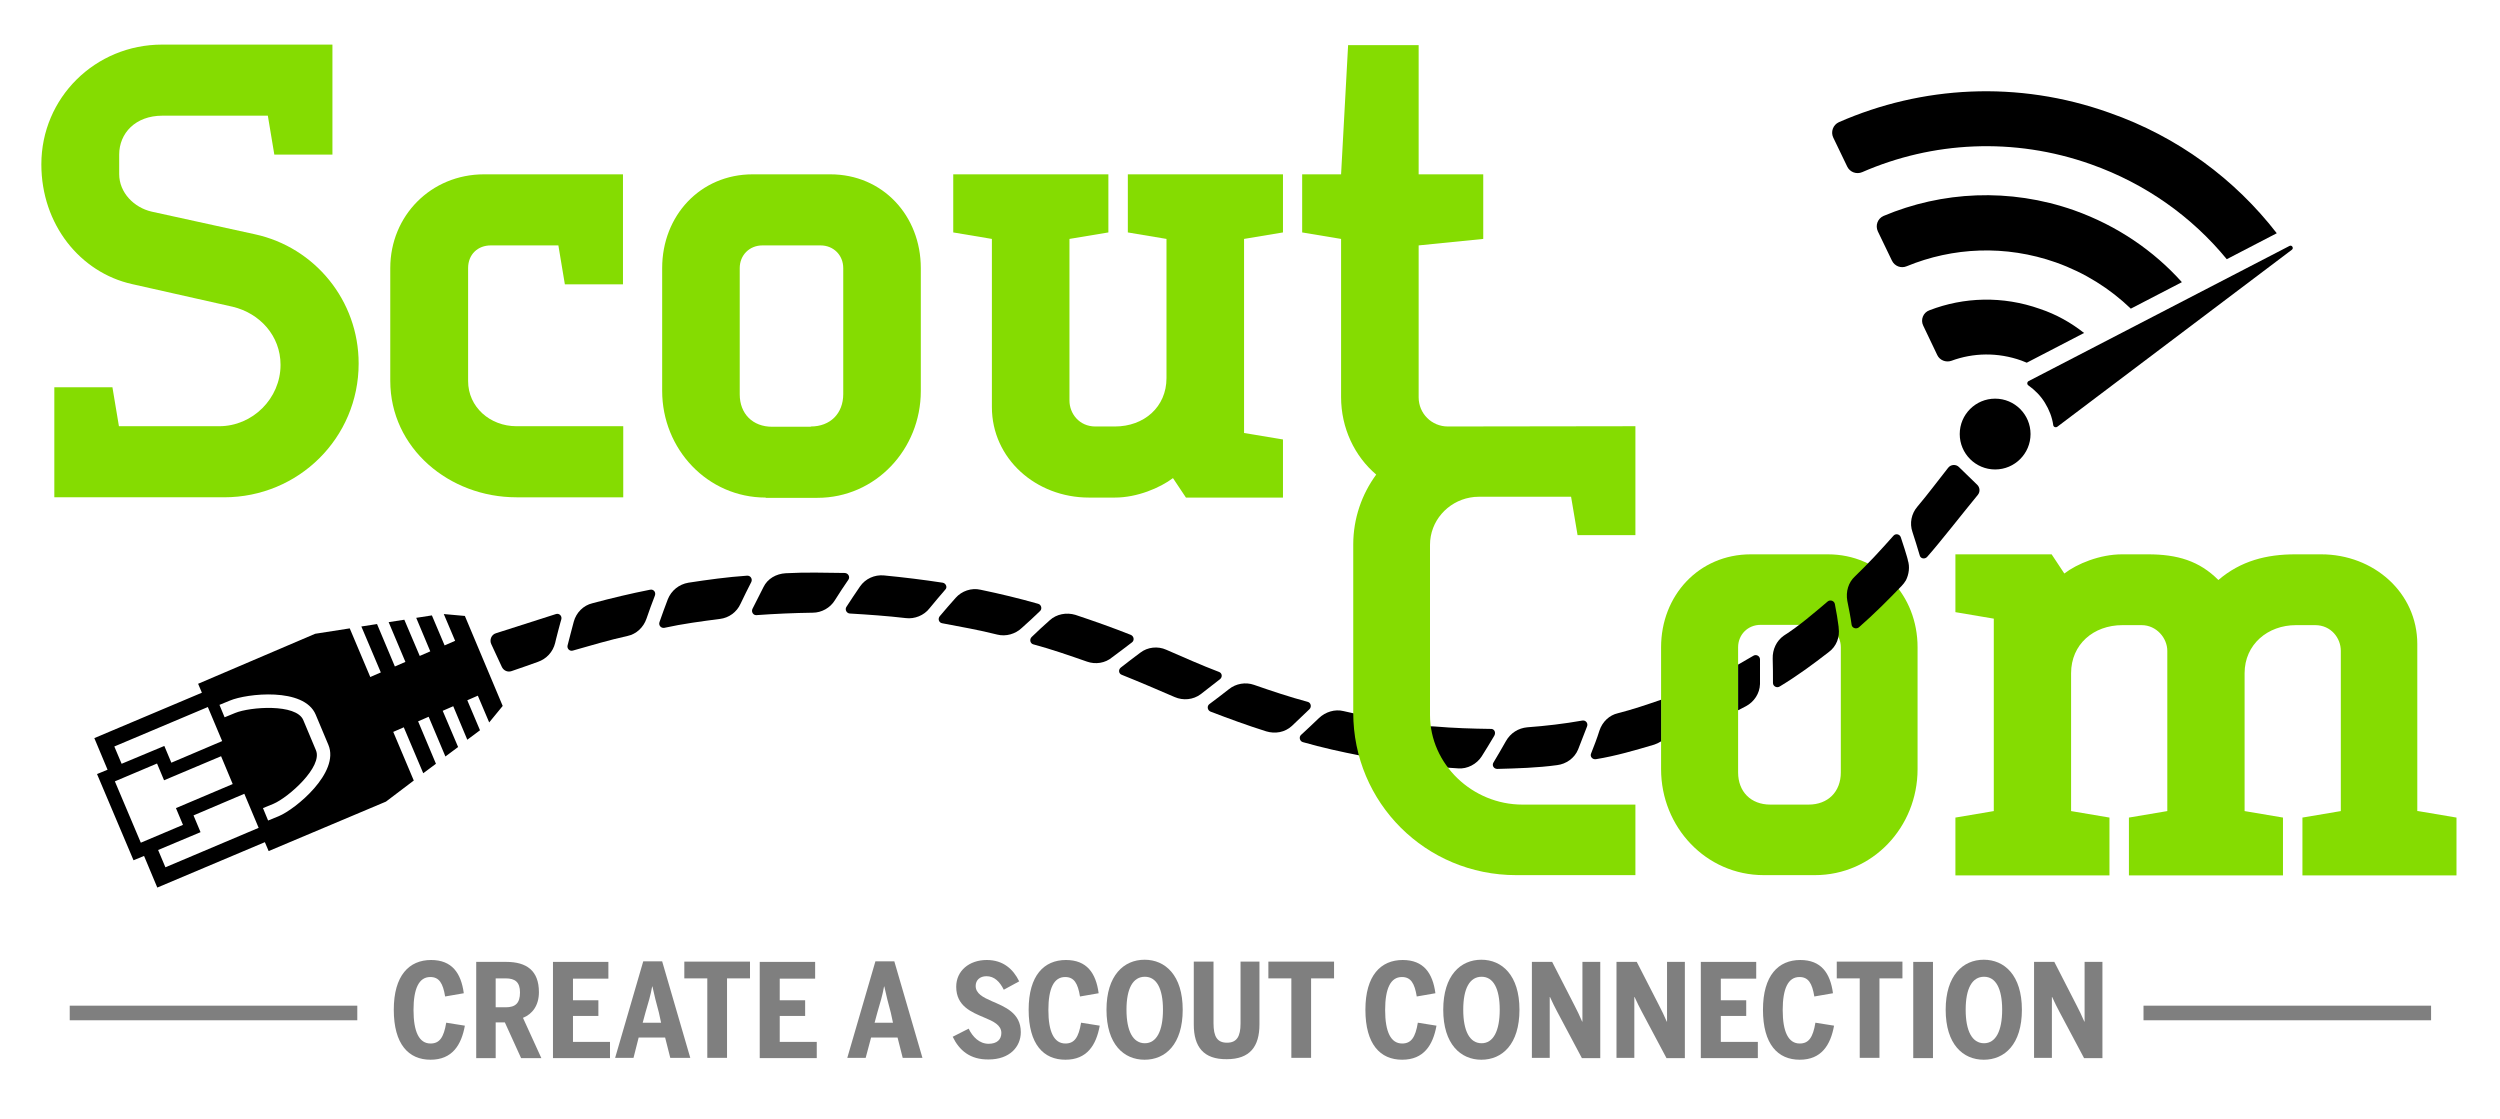
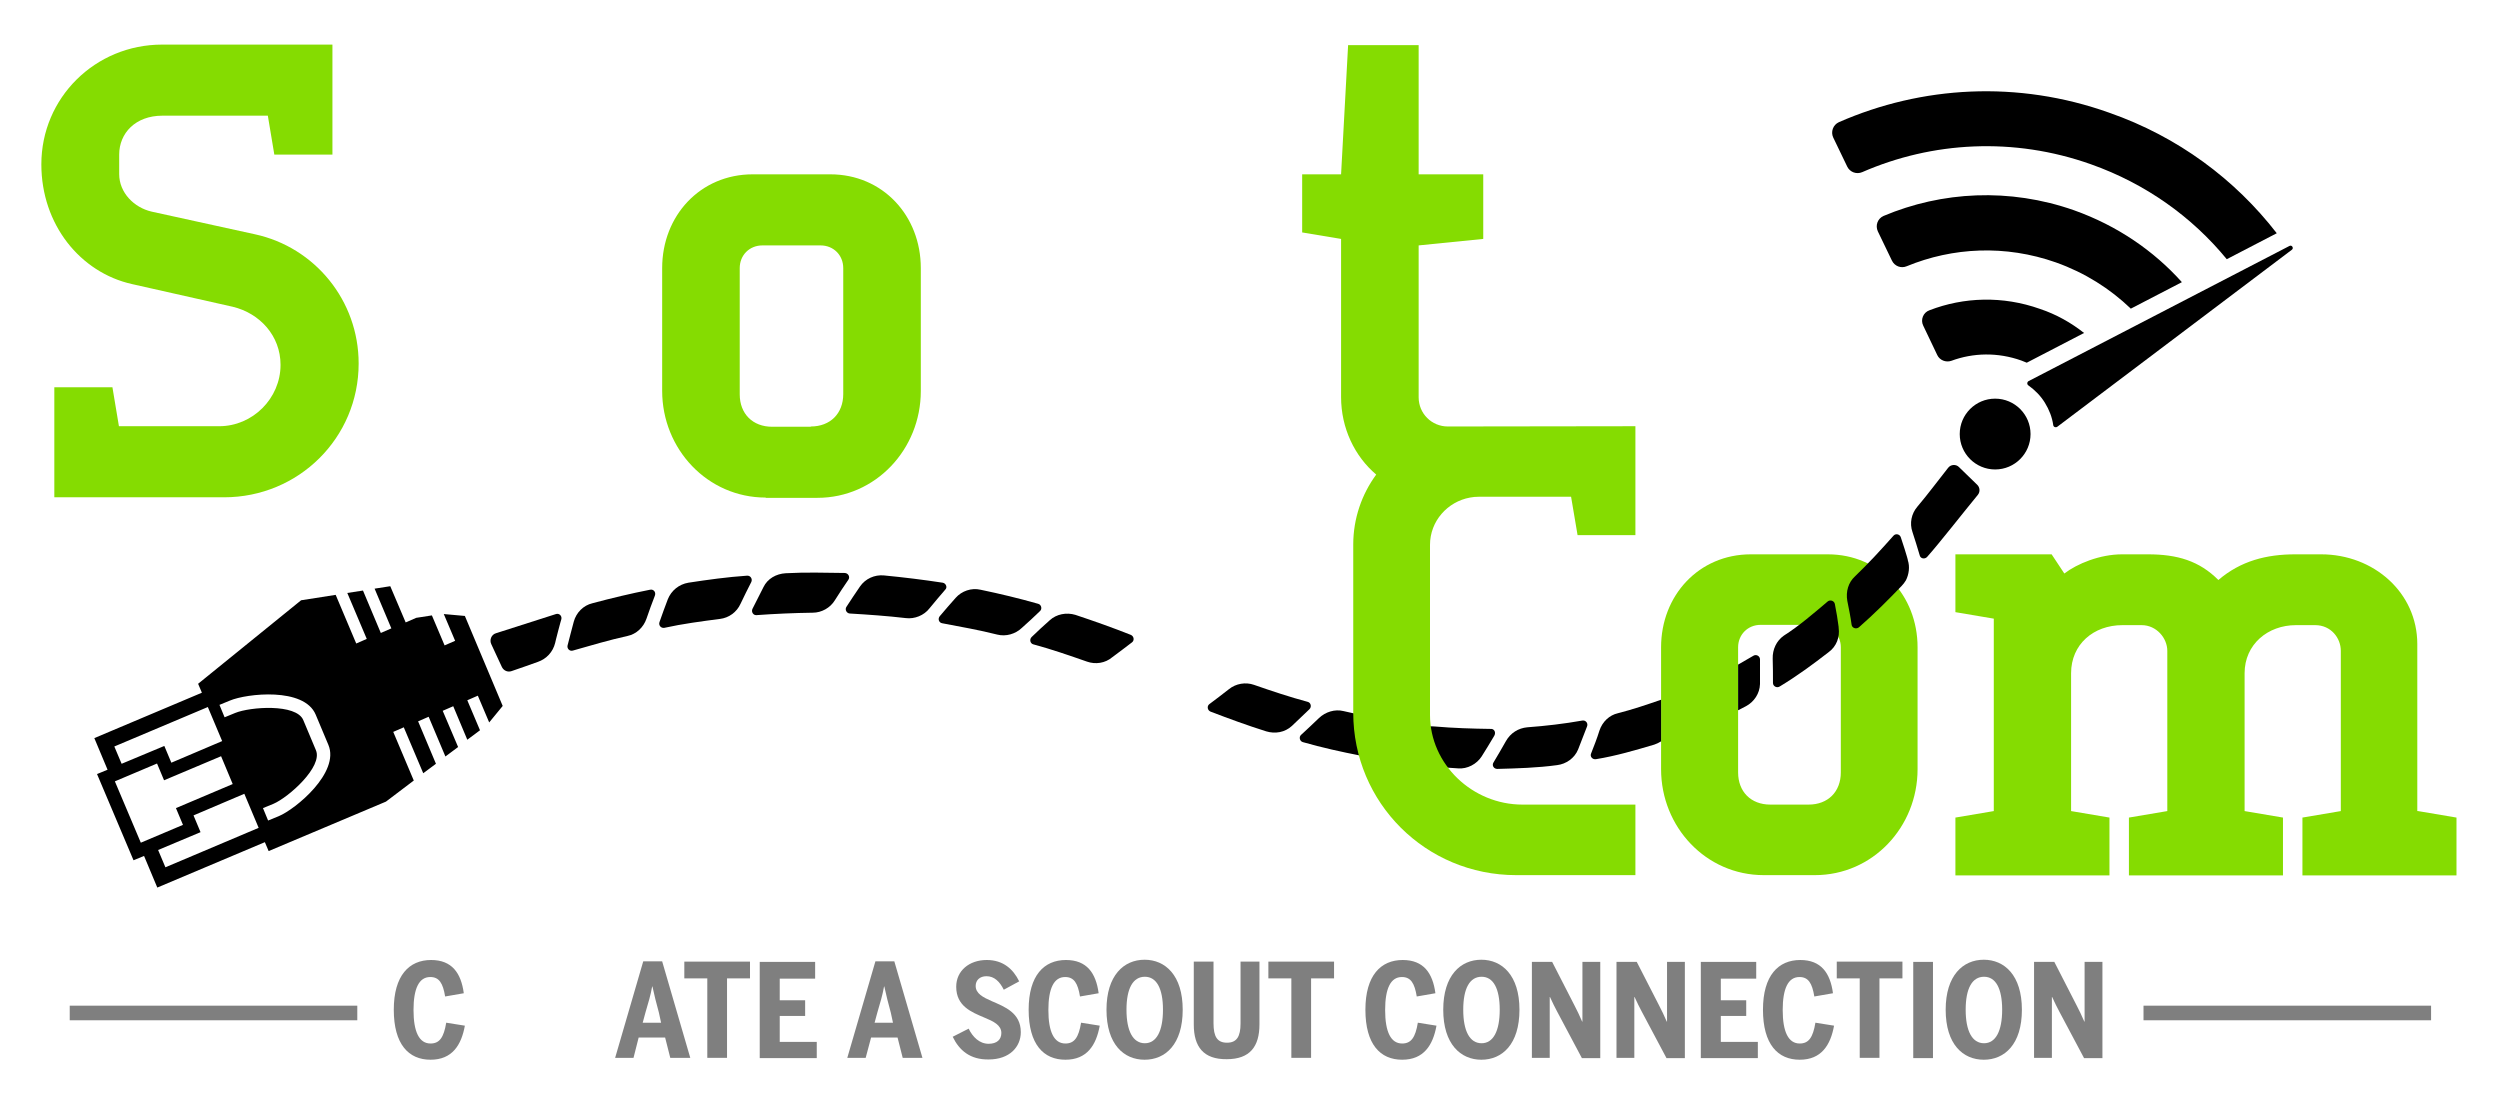
<svg xmlns="http://www.w3.org/2000/svg" xml:space="preserve" viewBox="0 0 925 414" y="0px" x="0px" id="scoutcom" version="1.1">
  <path d="M48.8,105.1c-19.1-4.3-33.5-22-33.5-44.3c0-24.6,19.9-44.3,44.7-44.3H123v40.7h-21.5l-2.4-14.4h-39  c-10,0-16,6.5-16,14.4v7.2c0,6.9,5.5,12.4,12,13.9l38.3,8.4c22,4.8,38.3,24.4,38.3,47.8c0,27.5-22.2,49.5-49.8,49.5H20.1v-40.7h21.5  l2.4,14.4h37.1c12.4,0,22.7-10.3,22.7-22.7c0-10.8-7.7-19.1-17.7-21.5L48.8,105.1z" fill="#85DC01" />
-   <path d="M181.6,90.8c-4.8,0-8.4,3.3-8.4,8.4V141c0,9.6,8.1,16.7,17.9,16.7h39.5v26.3h-39.5  c-24.9,0-46.7-18.2-46.7-43.1V99.2c0-19.4,15.1-34.7,34.7-34.7h51.4v40.7h-21.5l-2.4-14.4H181.6z" fill="#85DC01" />
  <path d="M283.3,184.1c-21.5,0-38.3-17.9-38.3-39.5V99.2c0-19.4,14.1-34.7,33.5-34.7h28.7c19.4,0,33.5,15.3,33.5,34.7  v45.5c0,21.5-16.7,39.5-38.3,39.5H283.3z M300,157.8c7.2,0,12-4.8,12-12V99.2c0-4.8-3.6-8.4-8.4-8.4h-21.5c-4.8,0-8.4,3.6-8.4,8.4  v46.7c0,7.2,4.8,12,12,12H300z" fill="#85DC01" />
-   <path d="M367,88.4L352.7,86V64.5h57.4V86l-14.4,2.4v59.8c0,4.8,3.6,9.6,9.6,9.6h7.2c10.8,0,19.1-7.2,19.1-17.9V88.4  L417.3,86V64.5h57.4V86l-14.4,2.4v71.8l14.4,2.4v21.5h-35.9l-4.8-7.2c-4.8,3.6-13.2,7.2-21.5,7.2h-9.6c-19.6,0-35.9-14.4-35.9-33.5  V88.4z" fill="#85DC01" />
  <path d="M652.6,323.8c-21.4,0-38-17.8-38-39.2v-45.1c0-19.2,14-34.4,33.2-34.4h28.5c19.2,0,33.2,15.2,33.2,34.4v45.1  c0,21.4-16.6,39.2-38,39.2H652.6z M669.2,297.7c7.1,0,11.9-4.7,11.9-11.9v-46.3c0-4.7-3.6-8.3-8.3-8.3h-21.4c-4.7,0-8.3,3.6-8.3,8.3  v46.3c0,7.1,4.7,11.9,11.9,11.9H669.2z" fill="#85DC01" />
  <g id="rope">
    <path d="M185.7,246.8c0.7,1.4,2.2,2,3.6,1.5c2.8-1,5.2-1.8,5.2-1.8l4.5-1.6c3.2-1.1,5.6-3.7,6.4-7c0,0,0.5-2.2,1.1-4.4   c0.3-1.1,0.6-2.2,0.8-3c0.2-0.8,0.4-1.4,0.4-1.4c0.3-1.2-0.8-2.3-2-1.9c0,0-15,4.8-22.2,7.1c-1.7,0.5-2.5,2.5-1.7,4.1L185.7,246.8z" />
    <path d="M240.5,218.2c-7.1,1.4-14.2,3.1-21.3,5c-3.4,0.8-6,3.5-6.9,6.8c-0.8,2.9-1.5,5.8-2.3,8.8c-0.3,1.2,0.8,2.3,2,1.9   c6.7-1.9,13.4-3.9,20.2-5.4c3.3-0.7,5.9-3.2,7-6.4c1-2.9,2-5.7,3.1-8.5C242.8,219.1,241.8,217.9,240.5,218.2z" />
    <path d="M276.4,213c-7.3,0.5-14.5,1.5-21.7,2.6c-3.5,0.6-6.3,2.9-7.6,6.1c-1.1,2.8-2.1,5.7-3.1,8.5c-0.4,1.2,0.6,2.3,1.8,2.1   c6.8-1.5,13.7-2.4,20.6-3.3c3.3-0.4,6.2-2.5,7.6-5.6c1.3-2.7,2.6-5.4,4-8.1C278.5,214.1,277.6,212.9,276.4,213z" />
    <path d="M312.6,212c-7.3-0.1-14.6-0.3-21.9,0.1c-3.5,0.2-6.7,2-8.2,5.1c-1.4,2.7-2.7,5.4-4.1,8.1c-0.5,1.1,0.3,2.4,1.5,2.3   c6.9-0.5,13.9-0.8,20.8-0.9c3.3,0,6.5-1.8,8.2-4.6c1.6-2.6,3.3-5.1,5-7.6C314.6,213.5,313.9,212.1,312.6,212z" />
    <path d="M348.8,215.6c-7.2-1.1-14.5-2-21.8-2.7c-3.4-0.3-6.8,1.2-8.8,4.1c-1.7,2.5-3.4,5-5,7.5c-0.7,1,0,2.4,1.2,2.5   c6.9,0.4,13.9,0.9,20.8,1.7c3.2,0.4,6.7-1,8.7-3.6c1.9-2.3,3.9-4.7,5.9-7C350.6,217.3,350,215.8,348.8,215.6z" />
    <path d="M384.8,226.1c0.9-0.8,0.5-2.4-0.7-2.7c-7-2-14.1-3.7-21.3-5.2c-3.4-0.8-7,0.5-9.2,3c-2,2.3-4,4.5-5.9,6.8   c-0.8,1-0.3,2.4,0.9,2.6c6.8,1.3,13.7,2.5,20.4,4.2c3.2,0.8,6.7-0.2,9.1-2.5C380.4,230.3,382.6,228.2,384.8,226.1z" />
    <path d="M418.8,237.7c1-0.7,0.8-2.3-0.4-2.8c-6.8-2.7-13.6-5.1-20.5-7.4c-3.3-1-7-0.3-9.5,2c-2.3,2-4.5,4.1-6.7,6.2   c-0.9,0.9-0.5,2.4,0.6,2.7c6.7,1.8,13.3,4.1,19.9,6.4c3.1,1.1,6.7,0.6,9.3-1.6C414,241.4,416.4,239.5,418.8,237.7z" />
-     <path d="M451.4,251.3c1-0.8,0.8-2.3-0.4-2.7c-6.6-2.5-13-5.4-19.5-8.2c-3.1-1.4-6.9-1-9.6,1.1c-2.4,1.8-4.8,3.6-7.2,5.5   c-1,0.8-0.8,2.3,0.4,2.7c6.5,2.6,13,5.4,19.5,8.2c3.2,1.4,6.9,1,9.6-1C446.6,255,449,253.2,451.4,251.3z" />
    <path d="M484.5,262.4c0.9-0.9,0.5-2.4-0.6-2.7c-6.7-1.8-13.3-4-19.9-6.3c-3.1-1.1-6.7-0.5-9.3,1.6c-2.4,1.9-4.8,3.7-7.2,5.5   c-1,0.7-0.8,2.3,0.4,2.8c6.8,2.6,13.6,5.1,20.6,7.3c3.3,1,6.9,0.4,9.5-2C480.1,266.6,482.3,264.5,484.5,262.4z" />
    <path d="M517.5,267c-6.9-1.1-13.7-2.3-20.4-3.9c-3.2-0.8-6.7,0.3-9.1,2.6c-2.2,2.1-4.4,4.2-6.6,6.2c-0.9,0.8-0.5,2.4,0.7,2.7   c7,2,14.2,3.6,21.4,5c3.4,0.7,6.9-0.5,9.2-3.1c1.9-2.3,3.9-4.6,5.8-7C519.2,268.7,518.7,267.2,517.5,267z" />
    <path d="M551.6,269.7c-6.9-0.1-13.8-0.3-20.7-0.9c-3.3-0.4-6.5,1.1-8.6,3.8c-1.8,2.4-3.8,4.7-5.7,7c-0.8,0.9-0.2,2.4,1,2.6   c7.3,1.2,14.6,1.6,21.9,2.1c3.4,0.3,6.9-1.6,8.7-4.4c1.6-2.6,3.2-5.1,4.7-7.7C553.6,270.9,552.8,269.6,551.6,269.7z" />
    <path d="M585.5,266.6c-6.8,1.2-13.6,2-20.4,2.5c-3.3,0.3-6.2,2.1-7.9,5.1c-1.5,2.6-3,5.3-4.6,7.9c-0.7,1.1,0.1,2.4,1.4,2.4   c7.4-0.2,14.8-0.4,22.1-1.4c3.4-0.4,6.5-2.6,7.8-5.8c1.1-2.8,2.2-5.6,3.3-8.5C587.7,267.6,586.7,266.4,585.5,266.6z" />
    <path d="M614.6,258.9v15.4c-0.8,0.5-1.6,0.9-2.5,1.2c-7.1,2.1-14.2,4.2-21.6,5.4c-1.3,0.2-2.3-1-1.8-2.1c1.1-2.8,2.2-5.6,3.1-8.5   c1.1-3.3,3.7-5.7,6.8-6.4C604.1,262.5,609.4,260.7,614.6,258.9z" />
    <path d="M651.2,253.1c-0.1,3.5-2.2,6.6-5.2,8.2c-0.9,0.5-1.9,1-2.9,1.5v-16.9c1.9-1.1,3.8-2.2,5.7-3.3c1-0.6,2.4,0.1,2.4,1.4   C651.2,247,651.2,250,651.2,253.1z" />
    <path d="M679.7,227.9c-0.4-2.2-0.8-4.4-0.8-4.4c-0.2-1.2-1.7-1.7-2.6-1c-5.2,4.4-10.5,9-16.3,12.7c-2.7,1.9-4.2,5.1-4.1,8.5   c0.1,3,0.1,6,0.1,9c0,1.2,1.4,2,2.5,1.3c6.3-3.8,12.3-8.2,18.1-12.7c2.9-2.1,4.2-5.6,3.7-9C680.4,232.4,680,230.1,679.7,227.9   C679.3,225.7,680,230.1,679.7,227.9z" />
    <path d="M704.7,203.1c-0.7-2.1-1.4-4.3-1.4-4.3c-0.4-1.2-1.9-1.5-2.7-0.6c-4.6,5.2-9.3,10.3-14.3,15.1c-2.4,2.2-3.4,5.6-2.8,9   c0.6,3,1.2,5.9,1.6,8.9c0.2,1.2,1.7,1.7,2.7,0.9c5.5-4.8,10.7-10,15.8-15.3c0.6-0.6,1.1-1.3,1.6-2.1c1.1-2.2,1.5-5,0.7-7.4   C706,207.4,705.4,205.3,704.7,203.1C704,201,705.4,205.3,704.7,203.1z" />
    <path d="M731.6,179.4c1,1,1.1,2.6,0.2,3.7c-5.2,6.3-14.4,18.1-18.8,23c-0.9,0.9-2.4,0.6-2.7-0.6c-0.8-2.9-1.8-5.8-2.7-8.7   c-1.1-3.2-0.4-6.7,1.8-9.3c3.9-4.6,7.6-9.6,11.4-14.4c1-1.3,2.9-1.4,4-0.3L731.6,179.4z" />
  </g>
  <path d="M605.1,157.7V198h-21.4l-2.4-14.2h-34.2c-1.1,0-2.2,0.1-3.2,0.3c-8.3,1.5-14.8,8.7-14.8,17.5v62.9  c0,18.3,15.7,33.2,34.2,33.2h41.8v26.1H561c-33.5,0-60.3-26.8-60.3-60.1v-62.2c0-9.7,3.2-18.7,8.5-25.9c-8-6.8-13-17.2-13-28.7V88.4  L481.8,86V64.5h14.4l2.6-47.8h26.1v47.8h23.9v23.9l-23.9,2.4V147c0,6,4.8,10.8,10.8,10.8L605.1,157.7z" fill="#85DC01" />
  <path d="M894.7,300.1l14.2,2.4v21.4h-57v-21.4l14.2-2.4v-59.3c0-4.7-3.6-9.5-9.5-9.5h-7.1c-10.4,0-19,7.1-19,17.8v51  l14.2,2.4v21.4h-57v-21.4l14.2-2.4v-59.3c0-4.7-4-9.5-9.5-9.5h-7.1c-10.7,0-19,7.1-19,17.8v51l14.2,2.4v21.4h-57v-21.4l14.2-2.4  v-71.2l-14.2-2.4v-21.4h35.6l4.7,7.1c4.7-3.6,13.1-7.1,21.4-7.1h9.5c10.9,0,19,2.4,26.1,9.5c8.3-7.1,17.8-9.5,28.5-9.5h9.5  c19.5,0,35.6,14.2,35.6,33.2V300.1z" fill="#85DC01" />
  <path d="M145.7,373.6c0-12.7,5.7-18.4,13.8-18.4c7.7,0,11.1,4.8,12.1,12.3l-6.9,1.2c-0.8-4.9-2.2-7.2-5.5-7.2  c-4.2,0-6.2,4.3-6.2,12.2c0,8.1,2.1,12.4,6.3,12.4c3.3,0,4.9-2.2,5.8-7.7l6.9,1.1c-1.3,7.2-4.7,12.6-12.7,12.6  C151.2,392.1,145.7,386.4,145.7,373.6z" fill="#7F7F7F" />
-   <path d="M176.2,355.9h11.1c7.5,0,12.1,3.2,12.1,11.2c0,4.9-2.4,8.1-5.9,9.5l6.8,14.9h-7.5l-6-13.2h-3.4v13.2h-7.2  V355.9z M187.1,372.7c3.6,0,5.3-1.5,5.3-5.5c0-3.8-1.8-5.2-5.3-5.2h-3.7v10.7H187.1z" fill="#7F7F7F" />
-   <path d="M204.7,355.9h20.4v6.2H212v8h9.4v5.8H212v9.6h13.7v6h-21.1V355.9z" fill="#7F7F7F" />
  <path d="M234.4,391.4h-6.8l10.4-35.7h7l10.4,35.7h-7.4l-1.9-7.5h-9.8L234.4,391.4z M243.8,374.7  c-1-3.7-1.7-6.4-2.4-9.7h-0.1c-0.6,3.4-1.4,5.9-2.5,9.7l-1,3.7h6.8L243.8,374.7z" fill="#7F7F7F" />
  <path d="M261.7,362h-8.5v-6.2h24.3v6.2H269v29.4h-7.3V362z" fill="#7F7F7F" />
  <path d="M281.2,355.9h20.4v6.2h-13.1v8h9.4v5.8h-9.4v9.6h13.7v6h-21.1V355.9z" fill="#7F7F7F" />
  <path d="M320.3,391.4h-6.8l10.4-35.7h7l10.4,35.7H334l-1.9-7.5h-9.8L320.3,391.4z M329.6,374.7  c-1-3.7-1.7-6.4-2.4-9.7h-0.1c-0.6,3.4-1.4,5.9-2.5,9.7l-1,3.7h6.8L329.6,374.7z" fill="#7F7F7F" />
  <path d="M352.5,383.6l5.9-3c1.5,3.1,4,5.6,7.4,5.6c3.1,0,4.7-1.6,4.7-4c0-2.9-2.9-4.3-6.3-5.7  c-4.7-2-10.4-4.2-10.4-11.4c0-5.9,4.8-9.9,11.3-9.9c6.1,0,9.8,3.4,12,7.9l-5.7,3.1c-1.5-3-3.5-5-6.4-5c-2.5,0-4,1.5-4,3.6  c0,2.8,2.7,4.2,5.9,5.6c4.8,2.1,10.8,4.3,10.8,11.5c0,5.4-4.1,10.1-11.9,10.1C358.9,392.1,354.9,388.6,352.5,383.6z" fill="#7F7F7F" />
  <path d="M380.6,373.6c0-12.7,5.7-18.4,13.8-18.4c7.7,0,11.1,4.8,12.1,12.3l-6.9,1.2c-0.8-4.9-2.2-7.2-5.5-7.2  c-4.2,0-6.2,4.3-6.2,12.2c0,8.1,2.1,12.4,6.3,12.4c3.3,0,4.9-2.2,5.8-7.7l6.9,1.1c-1.3,7.2-4.7,12.6-12.7,12.6  C386.1,392.1,380.6,386.4,380.6,373.6z" fill="#7F7F7F" />
  <path d="M409.4,373.6c0-12.7,6.4-18.5,14.1-18.5c7.6,0,14.1,5.7,14.1,18.5s-6.4,18.5-14.1,18.5  C415.8,392.1,409.4,386.4,409.4,373.6z M430.3,373.6c0-7.9-2.4-12.2-6.7-12.2c-4.4,0-6.8,4.3-6.8,12.2s2.4,12.4,6.8,12.4  C427.9,386,430.3,381.5,430.3,373.6z" fill="#7F7F7F" />
  <path d="M441.7,379.1v-23.3h7.3v22.8c0,5,1.4,7.2,5,7.2s5-2.3,5-7.1v-22.9h7v23.2c0,8.2-3.5,12.9-12.1,12.9  C445.3,392,441.7,387.3,441.7,379.1z" fill="#7F7F7F" />
  <path d="M477.8,362h-8.5v-6.2h24.3v6.2h-8.5v29.4h-7.3V362z" fill="#7F7F7F" />
  <path d="M505.2,373.6c0-12.7,5.7-18.4,13.8-18.4c7.7,0,11.1,4.8,12.1,12.3l-6.9,1.2c-0.8-4.9-2.2-7.2-5.5-7.2  c-4.2,0-6.2,4.3-6.2,12.2c0,8.1,2.1,12.4,6.3,12.4c3.3,0,4.9-2.2,5.8-7.7l6.9,1.1c-1.3,7.2-4.7,12.6-12.7,12.6  C510.7,392.1,505.2,386.4,505.2,373.6z" fill="#7F7F7F" />
  <path d="M534,373.6c0-12.7,6.4-18.5,14.1-18.5c7.6,0,14.1,5.7,14.1,18.5s-6.4,18.5-14.1,18.5  C540.5,392.1,534,386.4,534,373.6z M554.9,373.6c0-7.9-2.4-12.2-6.7-12.2c-4.4,0-6.8,4.3-6.8,12.2s2.4,12.4,6.8,12.4  C552.5,386,554.9,381.5,554.9,373.6z" fill="#7F7F7F" />
  <path d="M566.8,355.9h7.5l8.2,16c1.2,2.3,1.7,3.4,2.9,6.1h0.1v-22.1h6.6v35.6h-6.8l-9.2-17.3c-1-1.9-1.5-2.9-2.6-5.3  h-0.1v22.5h-6.6V355.9z" fill="#7F7F7F" />
  <path d="M598.1,355.9h7.5l8.2,16c1.2,2.3,1.7,3.4,2.9,6.1h0.1v-22.1h6.6v35.6h-6.8l-9.2-17.3c-1-1.9-1.5-2.9-2.6-5.3  h-0.1v22.5h-6.6V355.9z" fill="#7F7F7F" />
  <path d="M629.4,355.9h20.4v6.2h-13.1v8h9.4v5.8h-9.4v9.6h13.7v6h-21.1V355.9z" fill="#7F7F7F" />
  <path d="M652.3,373.6c0-12.7,5.7-18.4,13.8-18.4c7.7,0,11.1,4.8,12.1,12.3l-6.9,1.2c-0.8-4.9-2.2-7.2-5.5-7.2  c-4.2,0-6.2,4.3-6.2,12.2c0,8.1,2.1,12.4,6.3,12.4c3.3,0,4.9-2.2,5.8-7.7l6.9,1.1c-1.3,7.2-4.7,12.6-12.7,12.6  C657.8,392.1,652.3,386.4,652.3,373.6z" fill="#7F7F7F" />
  <path d="M688.1,362h-8.5v-6.2h24.3v6.2h-8.5v29.4h-7.3V362z" fill="#7F7F7F" />
  <path d="M707.9,355.9h7.3v35.6h-7.3V355.9z" fill="#7F7F7F" />
  <path d="M719.9,373.6c0-12.7,6.4-18.5,14.1-18.5c7.6,0,14.1,5.7,14.1,18.5s-6.4,18.5-14.1,18.5  C726.3,392.1,719.9,386.4,719.9,373.6z M740.8,373.6c0-7.9-2.4-12.2-6.7-12.2c-4.4,0-6.8,4.3-6.8,12.2s2.4,12.4,6.8,12.4  C738.4,386,740.8,381.5,740.8,373.6z" fill="#7F7F7F" />
  <path d="M752.6,355.9h7.5l8.2,16c1.2,2.3,1.7,3.4,2.9,6.1h0.1v-22.1h6.6v35.6h-6.8l-9.2-17.3c-1-1.9-1.5-2.9-2.6-5.3  h-0.1v22.5h-6.6V355.9z" fill="#7F7F7F" />
  <rect height="5.4" width="106.4" fill="#7F7F7F" y="372.1" x="793.1" id="stripe-R" />
  <rect height="5.4" width="106.4" fill="#7F7F7F" y="372.1" x="25.8" id="stripe-L" />
  <path d="M842.4,86.3l-18.5,9.6C811.1,80.3,794,68,773.7,60.8c-28.7-10.2-58.8-8.4-84.7,2.9c-2.1,0.9-4.5,0-5.5-2l-5.2-10.8  c-1-2.1-0.1-4.7,2.1-5.7c30.6-13.4,66.1-15.6,100-3.5C805.9,50.6,827,66.4,842.4,86.3z" />
  <path d="M807.3,104.4l-18.9,9.8c-7.7-7.4-17-13.3-27.7-17.1c-18.7-6.6-38.2-5.6-55.2,1.4c-2.1,0.9-4.5,0-5.5-2.1l-5.2-10.8  c-1-2.2-0.1-4.7,2.1-5.7c21.6-9.1,46.6-10.5,70.5-2.1C783.4,83.5,796.9,92.8,807.3,104.4z" />
  <path d="M771.1,123.2l-21.2,11c-0.7-0.3-1.3-0.5-2-0.8c-8.7-3.1-17.8-2.9-25.9,0.1c-2,0.7-4.3-0.2-5.2-2.1l-5.2-10.9  c-1.1-2.2,0-4.9,2.3-5.7c12.7-4.9,27.1-5.4,40.9-0.5C760.8,116.3,766.3,119.4,771.1,123.2z" />
  <path d="M761.2,157.9c-0.6,0.4-1.4,0.1-1.5-0.6c-0.4-2.9-1.5-5.7-3.1-8.3c-1.6-2.6-3.7-4.7-6.1-6.4c-0.6-0.4-0.5-1.3,0.1-1.6  l96.5-50c0.9-0.5,1.7,0.8,0.9,1.4L761.2,157.9z" />
  <circle r="13.1" cy="160.6" cx="738.2" />
-   <path d="M74.7,256.3l-39.8,16.8l4.9,11.7l-3.9,1.6l13.5,31.9l3.9-1.6l4.9,11.7L98,311.6l1.4,3.3l43.4-18.3l10.3-7.8l-7.6-18l3.9-1.7  l7.2,17l4.7-3.5l-6.6-15.7l3.9-1.7l6.2,14.7l4.7-3.5l-5.7-13.4l3.9-1.7l5.2,12.4l4.7-3.5l-4.7-11.1l3.9-1.7l4.2,9.9l5-6.1l-14-33.3  l-7.8-0.7l4.2,9.9l-3.9,1.7l-4.7-11.1l-5.8,0.9l5.2,12.4l-3.9,1.7l-5.7-13.4l-5.8,0.9l6.2,14.7l-3.9,1.7l-6.6-15.7l-5.8,0.9l7.2,17  l-3.9,1.7l-7.6-18l-12.8,2L73.3,253L74.7,256.3z M52.1,311.8l-9.6-22.7l15.6-6.6l2.6,6.2l21.1-8.9l4.3,10.3L65.1,299l2.6,6.2  L52.1,311.8z M61.2,320.9l-2.7-6.4l15.7-6.6l-2.6-6.2l18.8-8l5.3,12.6L61.2,320.9z M85.1,259.2c6.2-2.6,27.4-5,31.7,5.2l4.7,11.2  c4.3,10.2-12.1,23.8-18.4,26.4l-3.9,1.6l-1.9-4.6l3.9-1.6c5.6-2.4,18.3-13.7,15.7-19.8l-4.7-11.2c-2.6-6.1-19.6-4.9-25.2-2.6  l-3.9,1.6l-1.9-4.6L85.1,259.2z M76.9,261.6l5.3,12.6l-18.8,8l-2.6-6.2L45,282.6l-2.7-6.4L76.9,261.6z" />
+   <path d="M74.7,256.3l-39.8,16.8l4.9,11.7l-3.9,1.6l13.5,31.9l3.9-1.6l4.9,11.7L98,311.6l1.4,3.3l43.4-18.3l10.3-7.8l-7.6-18l3.9-1.7  l7.2,17l4.7-3.5l-6.6-15.7l3.9-1.7l6.2,14.7l4.7-3.5l-5.7-13.4l3.9-1.7l5.2,12.4l4.7-3.5l-4.7-11.1l3.9-1.7l4.2,9.9l5-6.1l-14-33.3  l-7.8-0.7l4.2,9.9l-3.9,1.7l-4.7-11.1l-5.8,0.9l-3.9,1.7l-5.7-13.4l-5.8,0.9l6.2,14.7l-3.9,1.7l-6.6-15.7l-5.8,0.9l7.2,17  l-3.9,1.7l-7.6-18l-12.8,2L73.3,253L74.7,256.3z M52.1,311.8l-9.6-22.7l15.6-6.6l2.6,6.2l21.1-8.9l4.3,10.3L65.1,299l2.6,6.2  L52.1,311.8z M61.2,320.9l-2.7-6.4l15.7-6.6l-2.6-6.2l18.8-8l5.3,12.6L61.2,320.9z M85.1,259.2c6.2-2.6,27.4-5,31.7,5.2l4.7,11.2  c4.3,10.2-12.1,23.8-18.4,26.4l-3.9,1.6l-1.9-4.6l3.9-1.6c5.6-2.4,18.3-13.7,15.7-19.8l-4.7-11.2c-2.6-6.1-19.6-4.9-25.2-2.6  l-3.9,1.6l-1.9-4.6L85.1,259.2z M76.9,261.6l5.3,12.6l-18.8,8l-2.6-6.2L45,282.6l-2.7-6.4L76.9,261.6z" />
</svg>